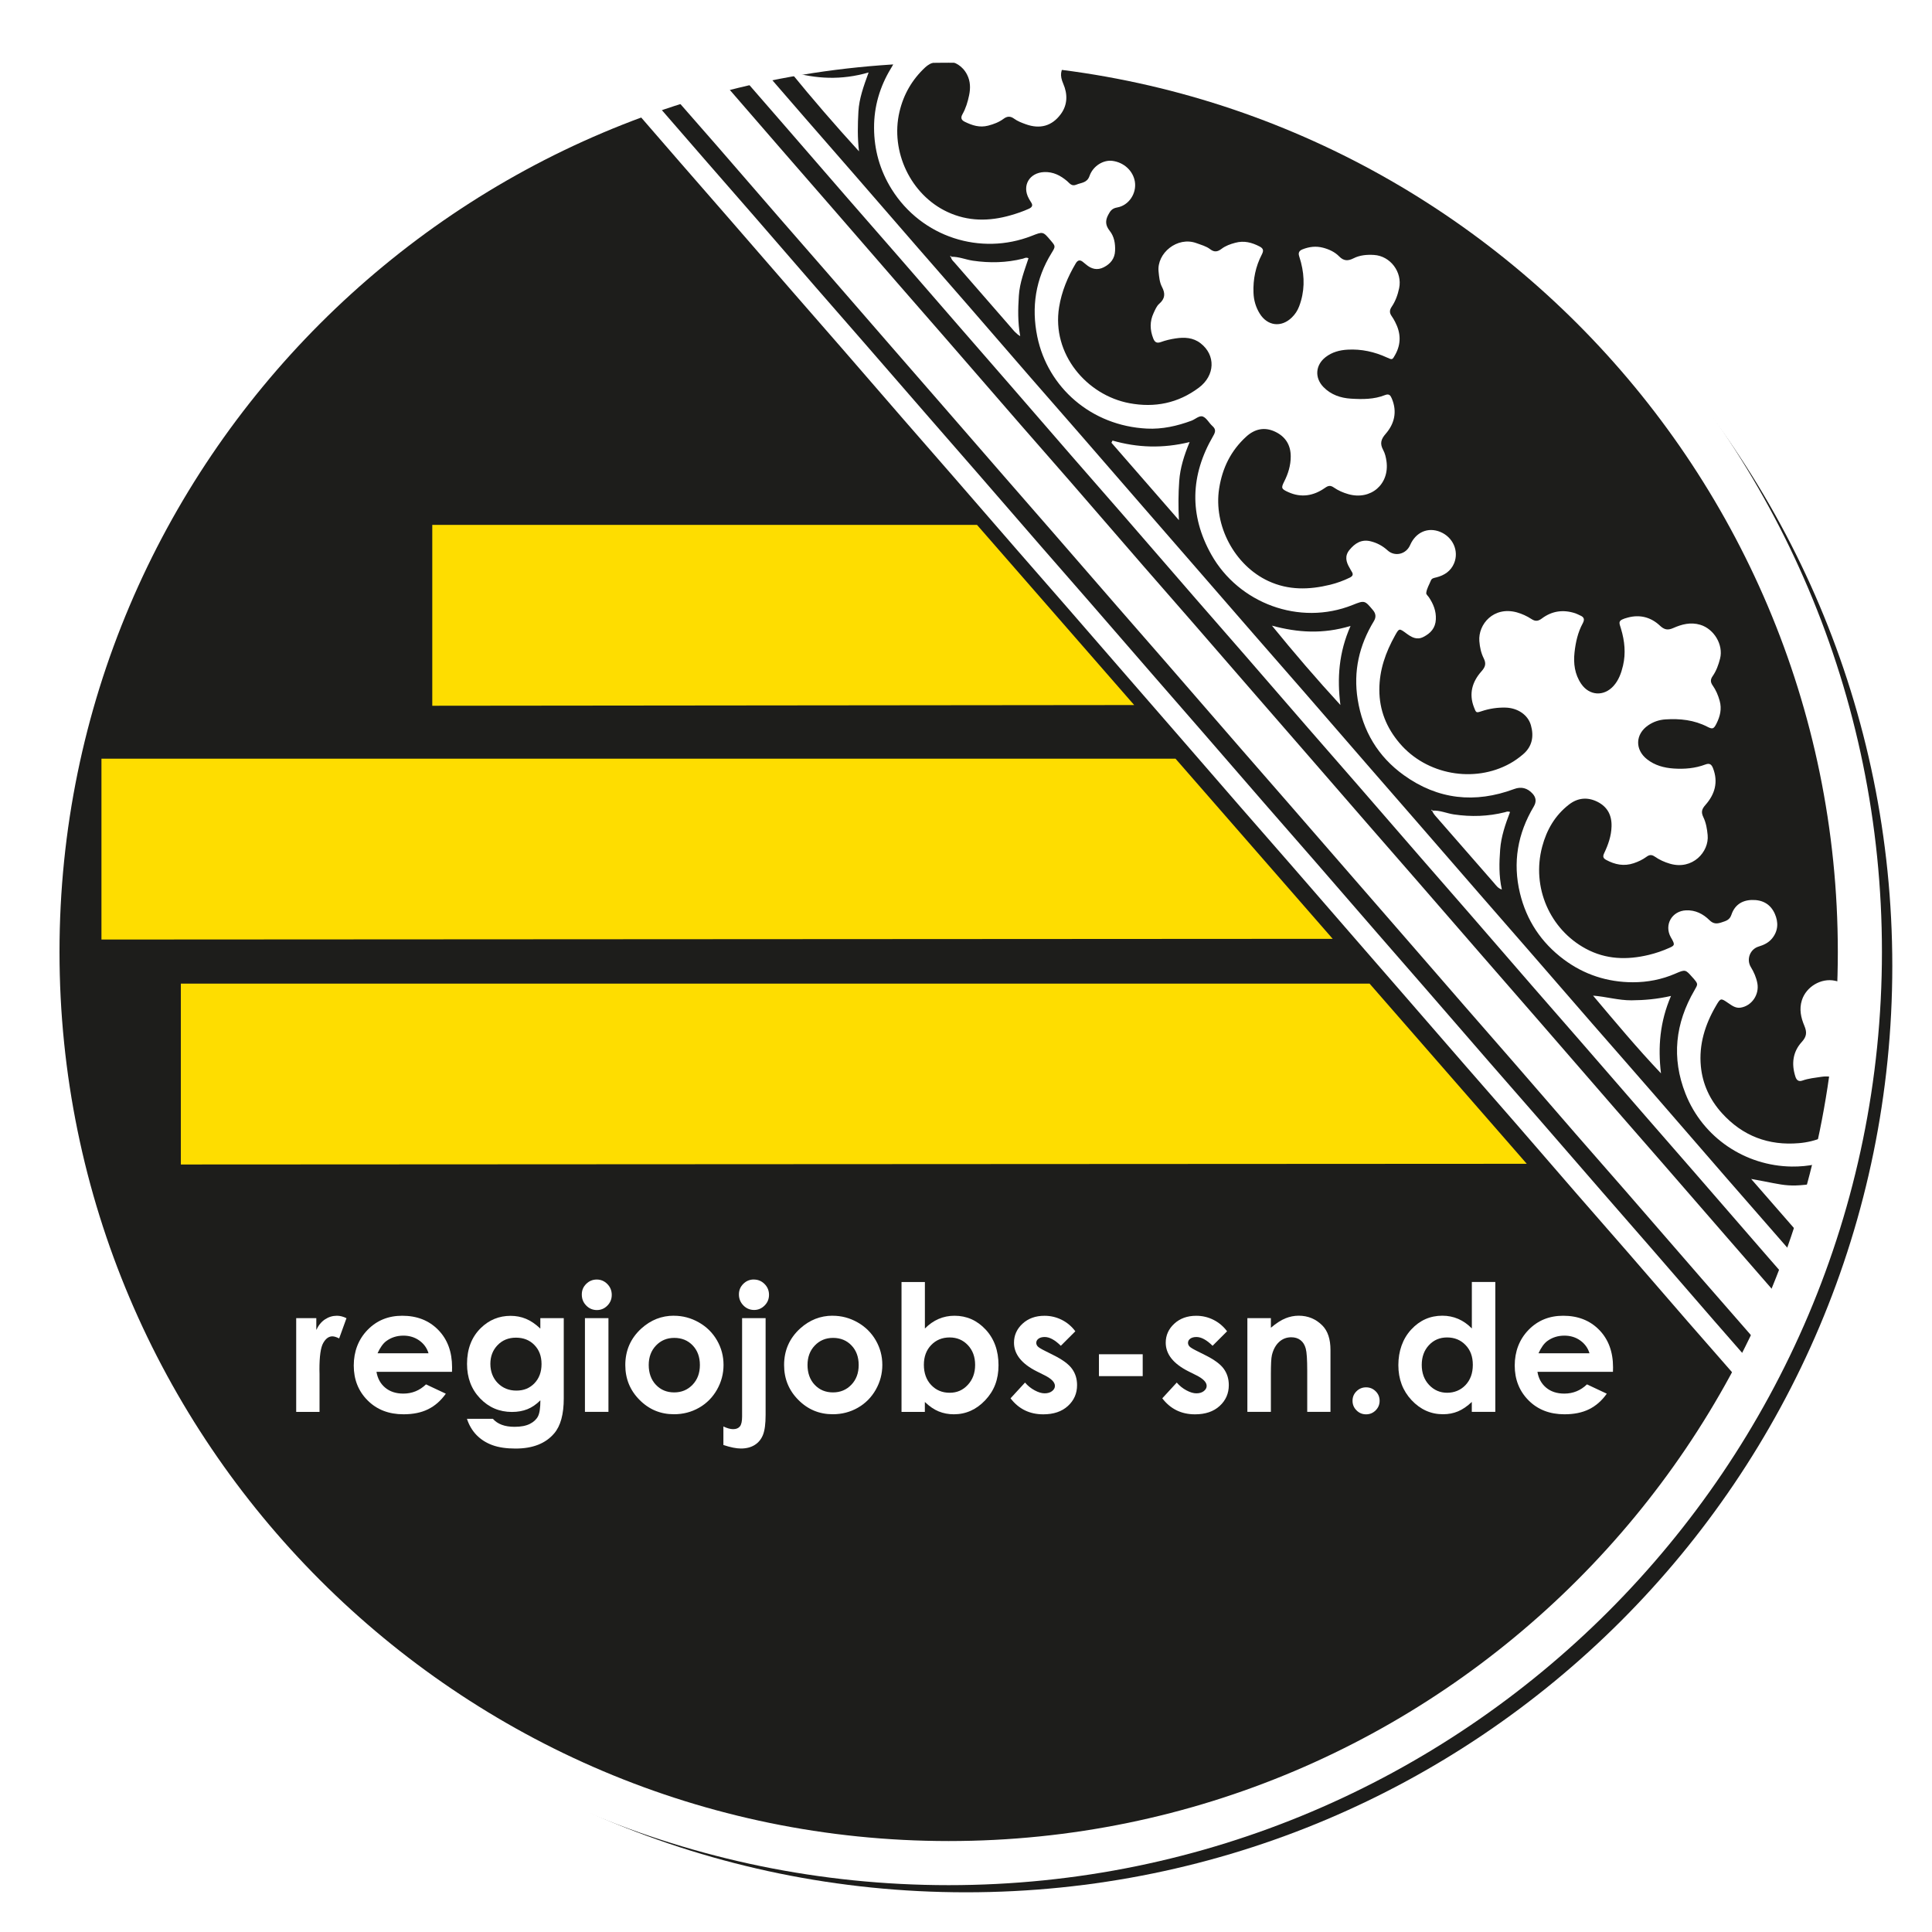
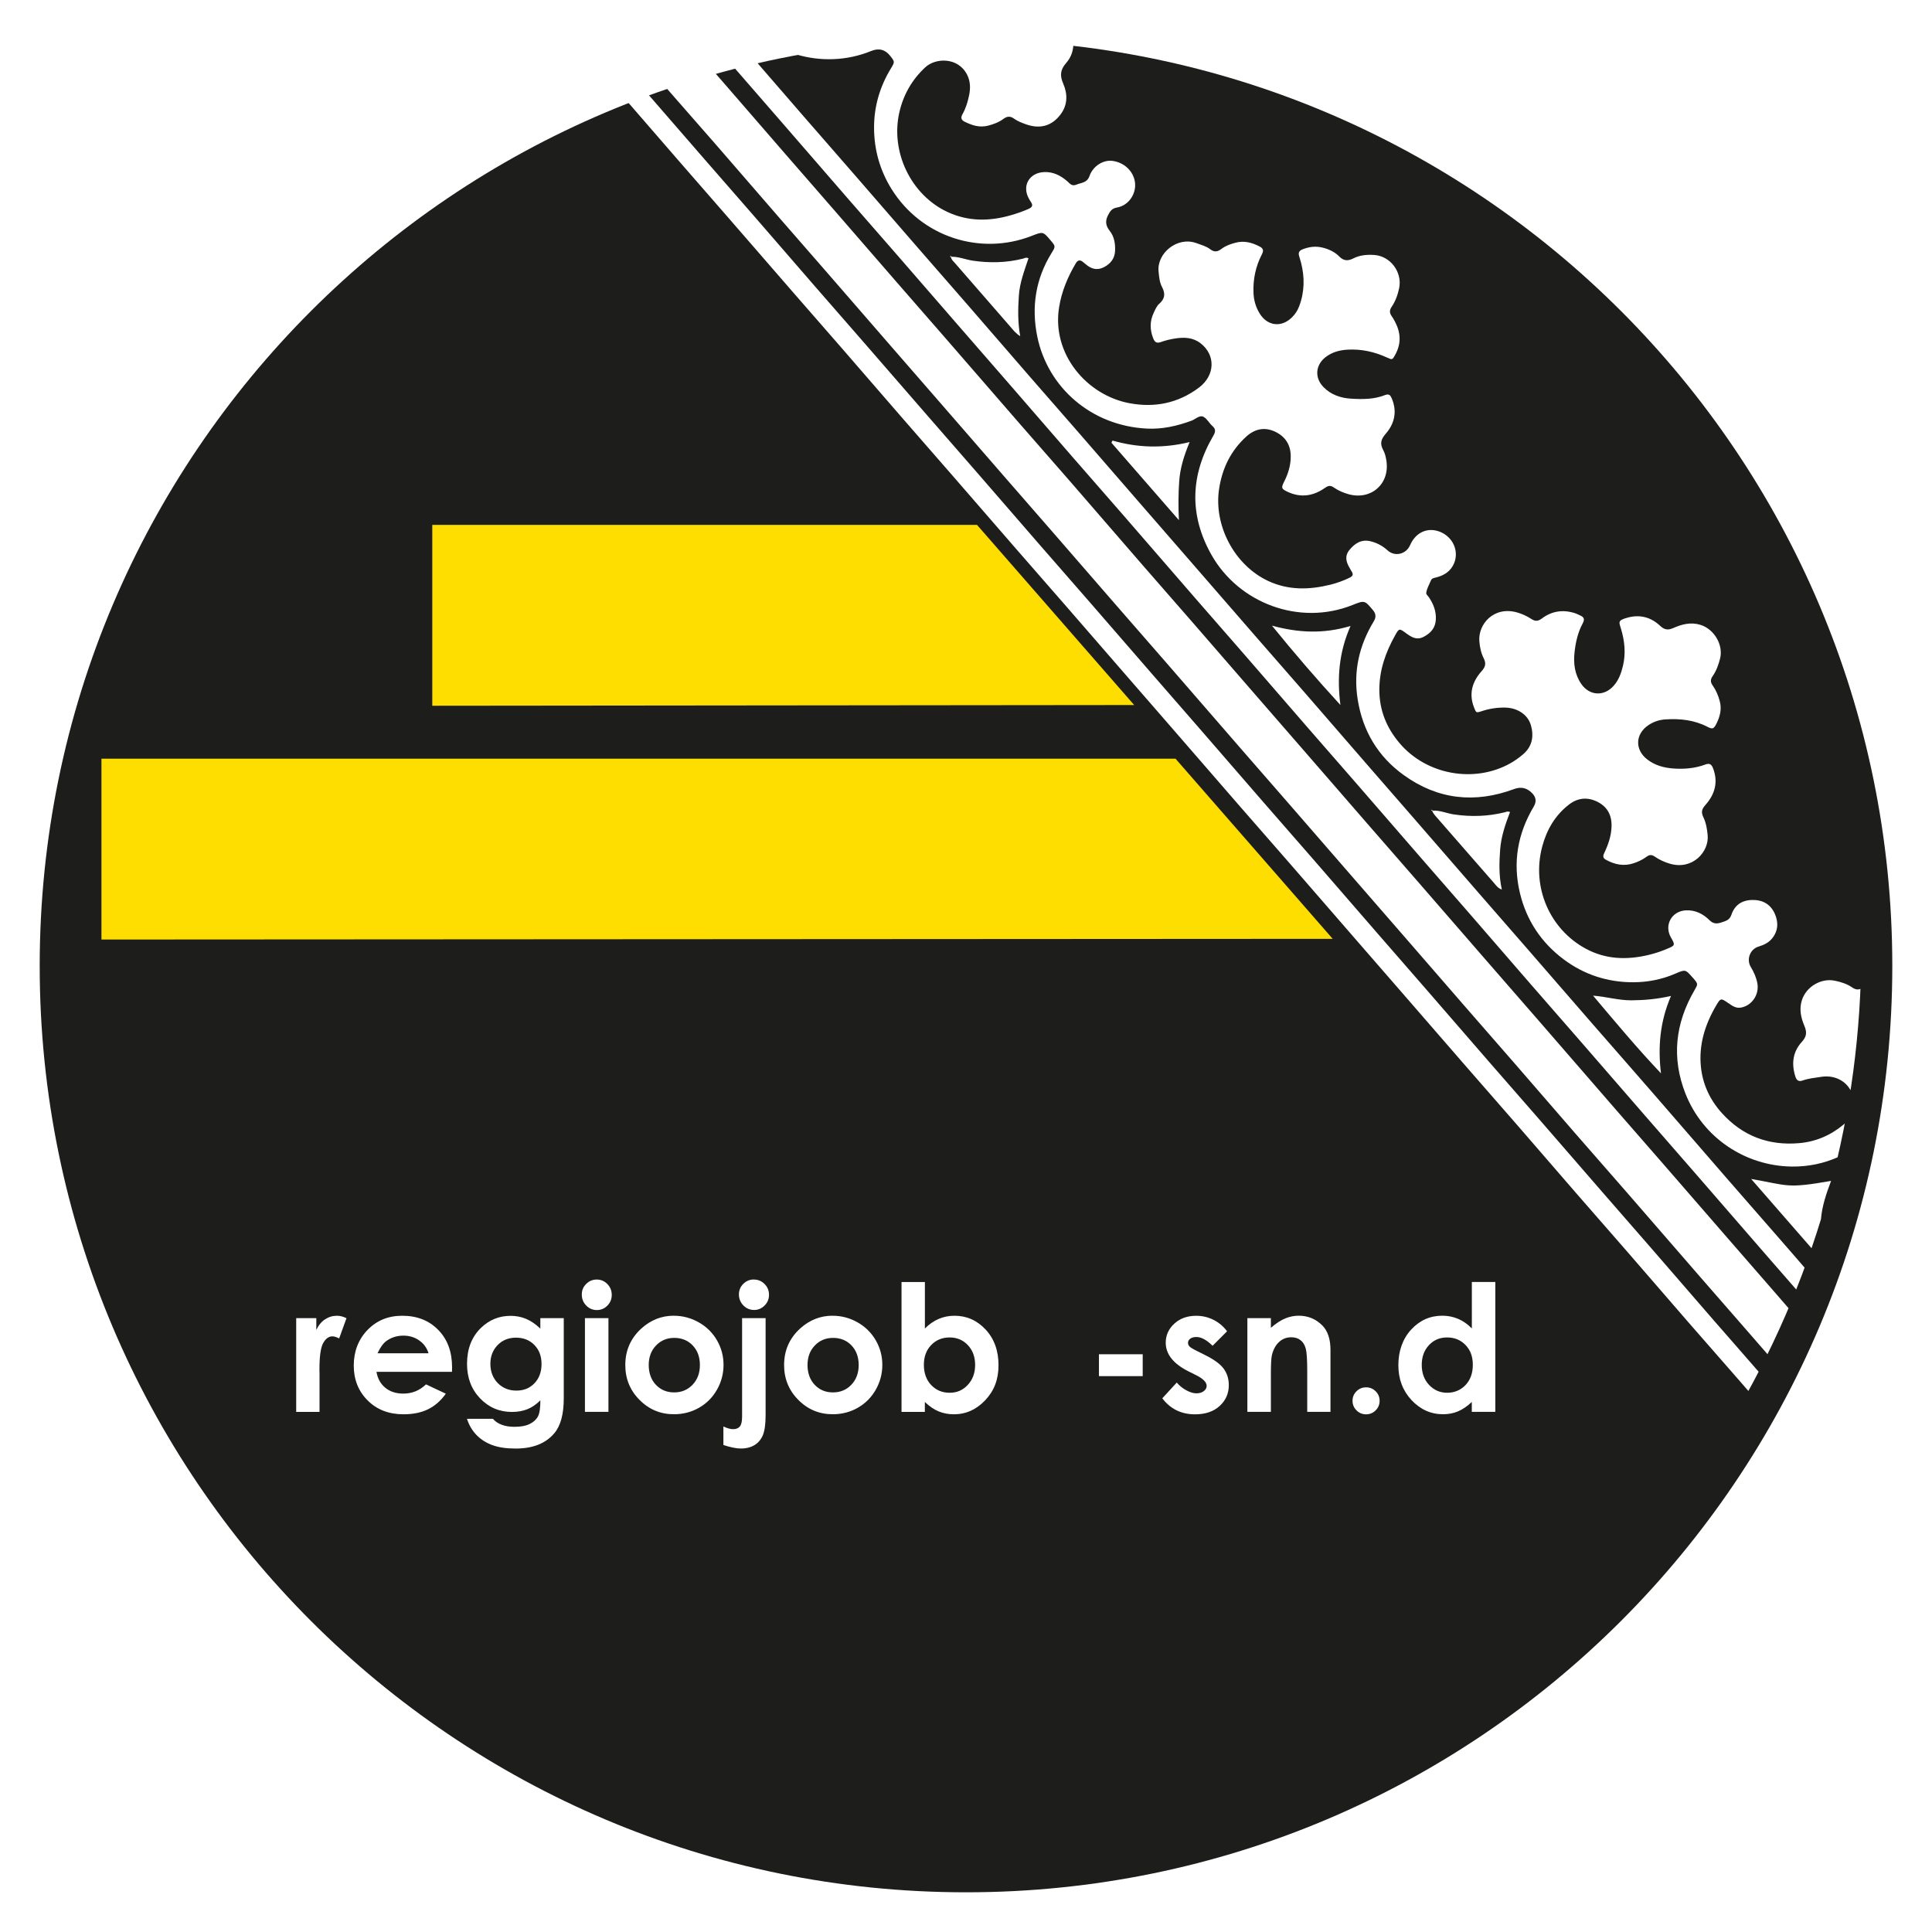
<svg xmlns="http://www.w3.org/2000/svg" id="Ebene_2" viewBox="0 0 438 438">
  <defs>
    <style>.cls-1,.cls-2{fill:#fff;}.cls-2,.cls-3{fill-rule:evenodd;}.cls-3{fill:#fedd00;}.cls-4{clip-path:url(#clippath);}.cls-5{fill:none;}.cls-6{fill:#1d1d1b;filter:url(#drop-shadow-1);}</style>
    <filter id="drop-shadow-1" filterUnits="userSpaceOnUse">
      <feOffset dx="3" dy="3" />
      <feGaussianBlur result="blur" stdDeviation="3" />
      <feFlood flood-color="#000" flood-opacity=".45" />
      <feComposite in2="blur" operator="in" />
      <feComposite in="SourceGraphic" />
    </filter>
    <clipPath id="clippath">
      <circle class="cls-5" cx="214.34" cy="215.5" r="207.62" />
    </clipPath>
  </defs>
  <g id="Ebene_2-2">
    <g>
      <path class="cls-6" d="M6,216C6,100.02,100.02,6,216,6s210,94.02,210,210-94.02,210-210,210S6,331.98,6,216Z" />
      <g>
        <path class="cls-1" d="M67.14,298.83h4.57v2.68c.49-1.05,1.15-1.86,1.97-2.4s1.72-.82,2.7-.82c.69,0,1.41,.18,2.17,.55l-1.66,4.59c-.62-.31-1.14-.47-1.54-.47-.82,0-1.51,.51-2.08,1.52s-.85,3.01-.85,5.98l.02,1.04v8.59h-5.29v-21.25Z" />
        <path class="cls-1" d="M102.48,311h-17.13c.25,1.51,.91,2.71,1.98,3.6s2.44,1.34,4.11,1.34c1.99,0,3.7-.7,5.14-2.09l4.49,2.11c-1.12,1.59-2.46,2.76-4.02,3.53s-3.42,1.14-5.57,1.14c-3.33,0-6.05-1.05-8.14-3.15-2.1-2.1-3.14-4.74-3.14-7.9s1.04-5.93,3.13-8.08,4.71-3.21,7.86-3.21c3.35,0,6.07,1.07,8.16,3.21,2.1,2.14,3.14,4.97,3.14,8.49l-.02,1.02Zm-5.33-4.2c-.35-1.18-1.05-2.15-2.08-2.89-1.04-.74-2.24-1.11-3.61-1.11-1.49,0-2.79,.42-3.91,1.25-.7,.52-1.36,1.44-1.96,2.75h11.56Z" />
        <path class="cls-1" d="M122.5,298.83h5.31v18.2c0,3.59-.72,6.24-2.17,7.93-1.94,2.29-4.86,3.44-8.77,3.44-2.08,0-3.83-.26-5.25-.78-1.42-.52-2.62-1.29-3.59-2.29s-1.7-2.24-2.17-3.68h5.88c.52,.6,1.19,1.05,2.01,1.36s1.79,.46,2.91,.46c1.43,0,2.58-.22,3.46-.66,.87-.44,1.49-1.02,1.85-1.72,.36-.7,.54-1.91,.54-3.63-.94,.94-1.92,1.61-2.95,2.02-1.03,.41-2.19,.62-3.5,.62-2.85,0-5.26-1.03-7.23-3.09-1.97-2.06-2.95-4.66-2.95-7.81,0-3.37,1.04-6.08,3.12-8.12,1.89-1.85,4.14-2.77,6.76-2.77,1.22,0,2.38,.22,3.47,.67,1.09,.45,2.18,1.19,3.27,2.22v-2.34Zm-5.53,4.43c-1.68,0-3.07,.56-4.16,1.69s-1.64,2.54-1.64,4.25,.56,3.22,1.68,4.36c1.12,1.13,2.53,1.7,4.22,1.7s3.02-.55,4.09-1.66,1.61-2.56,1.61-4.36-.54-3.21-1.62-4.32c-1.08-1.11-2.47-1.66-4.18-1.66Z" />
        <path class="cls-1" d="M135.28,290.08c.93,0,1.74,.34,2.41,1.02,.67,.68,1,1.5,1,2.46s-.33,1.76-.99,2.43c-.66,.67-1.45,1.01-2.38,1.01s-1.76-.34-2.42-1.03c-.67-.68-1-1.51-1-2.49s.33-1.74,.99-2.4,1.46-1,2.4-1Zm-2.67,8.75h5.33v21.25h-5.33v-21.25Z" />
        <path class="cls-1" d="M152.77,298.29c2,0,3.89,.5,5.65,1.5,1.76,1,3.14,2.36,4.13,4.08,.99,1.72,1.48,3.57,1.48,5.57s-.5,3.88-1.49,5.62-2.35,3.11-4.07,4.09-3.61,1.47-5.68,1.47c-3.05,0-5.65-1.08-7.8-3.25-2.16-2.17-3.23-4.8-3.23-7.9,0-3.32,1.22-6.09,3.65-8.3,2.14-1.93,4.59-2.89,7.36-2.89Zm.09,5.02c-1.66,0-3.04,.58-4.14,1.73-1.1,1.15-1.65,2.63-1.65,4.42s.54,3.35,1.63,4.49c1.09,1.15,2.47,1.72,4.14,1.72s3.06-.58,4.17-1.74,1.66-2.65,1.66-4.47-.54-3.3-1.63-4.44-2.48-1.71-4.18-1.71Z" />
        <path class="cls-1" d="M168.24,298.83h5.33v21.95c0,2.02-.2,3.53-.6,4.52-.4,1-1.03,1.76-1.88,2.29s-1.89,.8-3.11,.8c-1.07,0-2.4-.27-3.98-.8v-4.2c.83,.4,1.57,.61,2.21,.61,.68,0,1.18-.2,1.52-.61,.34-.4,.51-1.15,.51-2.23v-22.34Zm2.66-8.75c.95,0,1.76,.34,2.43,1.01,.67,.67,1.01,1.49,1.01,2.45s-.33,1.76-1,2.43-1.46,1.01-2.38,1.01-1.76-.34-2.43-1.03c-.67-.69-1.01-1.52-1.01-2.49s.33-1.73,.99-2.4c.66-.66,1.46-.99,2.39-.99Z" />
        <path class="cls-1" d="M188.77,298.29c2,0,3.89,.5,5.65,1.5,1.76,1,3.14,2.36,4.13,4.08,.99,1.72,1.48,3.57,1.48,5.57s-.5,3.88-1.49,5.62-2.35,3.11-4.07,4.09-3.61,1.47-5.68,1.47c-3.05,0-5.65-1.08-7.8-3.25-2.16-2.17-3.23-4.8-3.23-7.9,0-3.32,1.22-6.09,3.65-8.3,2.14-1.93,4.59-2.89,7.36-2.89Zm.09,5.02c-1.66,0-3.04,.58-4.14,1.73-1.1,1.15-1.65,2.63-1.65,4.42s.54,3.35,1.63,4.49c1.09,1.15,2.47,1.72,4.14,1.72s3.06-.58,4.17-1.74,1.66-2.65,1.66-4.47-.54-3.3-1.63-4.44-2.48-1.71-4.18-1.71Z" />
        <path class="cls-1" d="M209.68,290.63v10.55c.96-.96,2-1.69,3.12-2.17,1.12-.48,2.32-.72,3.59-.72,2.77,0,5.13,1.05,7.07,3.14s2.91,4.79,2.91,8.07-1,5.81-3.01,7.94-4.38,3.19-7.13,3.19c-1.22,0-2.36-.22-3.42-.65s-2.1-1.15-3.14-2.14v2.25h-5.29v-29.45h5.29Zm5.61,12.58c-1.68,0-3.07,.57-4.18,1.72-1.11,1.15-1.66,2.64-1.66,4.49s.55,3.42,1.66,4.58c1.11,1.17,2.5,1.75,4.18,1.75s3-.59,4.11-1.78,1.67-2.7,1.67-4.53-.55-3.32-1.64-4.48-2.47-1.75-4.14-1.75Z" />
-         <path class="cls-1" d="M243.8,301.8l-3.3,3.3c-1.34-1.33-2.56-1.99-3.65-1.99-.6,0-1.07,.13-1.41,.38s-.51,.57-.51,.95c0,.29,.11,.55,.32,.79s.75,.57,1.59,.99l1.95,.98c2.06,1.02,3.47,2.05,4.24,3.11s1.15,2.29,1.15,3.71c0,1.89-.69,3.46-2.08,4.73s-3.25,1.89-5.58,1.89c-3.1,0-5.57-1.21-7.42-3.63l3.28-3.57c.62,.73,1.36,1.32,2.2,1.77s1.58,.67,2.24,.67c.7,0,1.27-.17,1.7-.51s.64-.73,.64-1.17c0-.82-.77-1.62-2.32-2.4l-1.8-.9c-3.44-1.73-5.16-3.9-5.16-6.5,0-1.68,.65-3.12,1.94-4.31s2.95-1.79,4.97-1.79c1.38,0,2.68,.3,3.9,.91s2.25,1.47,3.1,2.61Z" />
        <path class="cls-1" d="M249.14,307.02h9.92v4.96h-9.92v-4.96Z" />
        <path class="cls-1" d="M278.2,301.8l-3.3,3.3c-1.34-1.33-2.56-1.99-3.65-1.99-.6,0-1.07,.13-1.41,.38s-.51,.57-.51,.95c0,.29,.11,.55,.32,.79s.75,.57,1.59,.99l1.95,.98c2.06,1.02,3.47,2.05,4.24,3.11s1.15,2.29,1.15,3.71c0,1.89-.69,3.46-2.08,4.73s-3.25,1.89-5.58,1.89c-3.1,0-5.57-1.21-7.42-3.63l3.28-3.57c.62,.73,1.36,1.32,2.2,1.77s1.58,.67,2.24,.67c.7,0,1.27-.17,1.7-.51s.64-.73,.64-1.17c0-.82-.77-1.62-2.32-2.4l-1.8-.9c-3.44-1.73-5.16-3.9-5.16-6.5,0-1.68,.65-3.12,1.94-4.31s2.95-1.79,4.97-1.79c1.38,0,2.68,.3,3.9,.91s2.25,1.47,3.1,2.61Z" />
        <path class="cls-1" d="M282.79,298.83h5.33v2.18c1.21-1.02,2.3-1.73,3.29-2.13s1.99-.6,3.01-.6c2.11,0,3.89,.74,5.36,2.21,1.24,1.25,1.85,3.1,1.85,5.55v14.04h-5.27v-9.31c0-2.54-.11-4.22-.34-5.05-.23-.83-.62-1.47-1.19-1.9-.56-.44-1.26-.65-2.09-.65-1.08,0-2,.36-2.78,1.08-.77,.72-1.31,1.72-1.61,2.99-.16,.66-.23,2.1-.23,4.31v8.53h-5.33v-21.25Z" />
        <path class="cls-1" d="M309.7,314.52c.85,0,1.57,.3,2.17,.89s.9,1.31,.9,2.16-.3,1.57-.9,2.17-1.32,.9-2.17,.9-1.57-.3-2.17-.9-.9-1.32-.9-2.17,.3-1.57,.9-2.16,1.32-.89,2.17-.89Z" />
        <path class="cls-1" d="M333.67,290.63h5.33v29.45h-5.33v-2.25c-1.04,.99-2.08,1.7-3.13,2.14s-2.18,.65-3.4,.65c-2.74,0-5.12-1.06-7.12-3.19s-3-4.78-3-7.94,.97-5.97,2.91-8.07c1.94-2.1,4.29-3.14,7.06-3.14,1.27,0,2.47,.24,3.59,.72,1.12,.48,2.15,1.2,3.1,2.17v-10.55Zm-5.61,12.58c-1.65,0-3.02,.58-4.11,1.75-1.09,1.17-1.63,2.66-1.63,4.48s.55,3.35,1.66,4.53,2.48,1.78,4.1,1.78,3.06-.58,4.17-1.75c1.1-1.17,1.65-2.69,1.65-4.58s-.55-3.35-1.65-4.49c-1.1-1.15-2.5-1.72-4.19-1.72Z" />
-         <path class="cls-1" d="M365.68,311h-17.13c.25,1.51,.91,2.71,1.98,3.6s2.44,1.34,4.11,1.34c1.99,0,3.7-.7,5.14-2.09l4.49,2.11c-1.12,1.59-2.46,2.76-4.02,3.53s-3.42,1.14-5.57,1.14c-3.33,0-6.05-1.05-8.14-3.15s-3.14-4.74-3.14-7.9,1.04-5.93,3.13-8.08,4.71-3.21,7.86-3.21c3.35,0,6.07,1.07,8.16,3.21s3.14,4.97,3.14,8.49l-.02,1.02Zm-5.33-4.2c-.35-1.18-1.05-2.15-2.08-2.89s-2.24-1.11-3.61-1.11c-1.49,0-2.79,.42-3.91,1.25-.7,.52-1.36,1.44-1.96,2.75h11.56Z" />
      </g>
-       <polygon class="cls-3" points="346.13 263.84 310.5 223 41 223 41 264 346.13 263.84" />
      <polygon class="cls-3" points="302.13 212.84 266.5 172 23 172 23 213 302.13 212.84" />
      <polygon class="cls-3" points="257.13 159.84 221.5 119 98 119 98 160 257.13 159.84" />
      <g class="cls-4">
        <g>
          <path class="cls-2" d="M433.79,309.35c.03-.15-.02-.22-.15-.19,0,0-.01,.09,0,.11,.04,.04,.1,.05,.15,.08,.02,.06,.03,.13,.06,.18,4.64,5.4,9.29,10.79,13.93,16.18,.25,.29,.52,.61,.96,.43,.58-.24,.55-.7,.49-1.26-.48-4.75-.02-9.38,1.75-13.85,.17-.44,.58-.87,.28-1.4-.07-.05-.12-.12-.17-.12-.19,.02-.37,.06-.56,.1-5.03,1.29-10.05,1.21-15.06-.13-.55-.15-1.12-.27-1.69-.12Z" />
          <path class="cls-2" d="M324.74,183.77c-.02-.16-.11-.24-.21-.16-.08,.07,0,.17,.16,.21,.2,.55,.58,.98,.96,1.41,4.36,5,8.71,10,13.08,14.98,.44,.5,.81,1.13,1.75,1.46-.7-3.13-.6-6.13-.38-9.1,.22-2.94,1.19-5.75,2.24-8.48-.59-.23-.87-.02-1.16,.05-3.82,.96-7.66,1.07-11.56,.5-1.63-.24-3.18-.97-4.87-.87Z" />
          <path class="cls-2" d="M215.68,58.21c-.04-.15-.14-.23-.24-.14-.08,.08,0,.18,.16,.22,.06,.56,.48,.88,.81,1.26,4.22,4.85,8.44,9.71,12.67,14.55,.61,.7,1.17,1.48,2.21,2.11-.58-3.19-.5-6.17-.31-9.13,.18-2.97,1.27-5.75,2.19-8.53-.57-.28-.91,0-1.26,.09-3.76,.94-7.53,1.02-11.36,.46-1.64-.24-3.18-.93-4.87-.89Z" />
          <path class="cls-2" d="M453.17,320.63c.57,.11,.7-.32,.93-.6,1.71-2.14,3.45-4.26,5.12-6.43,5.54-7.25,10.52-14.88,14.96-22.86,.5-.9,.35-1.35-.36-1.89-2.9-2.23-6.74-1.5-8.2,1.83-.64,1.47-1.57,1.91-2.91,2.27-.87,.24-1.41,.12-2.02-.51-1.18-1.21-2.63-1.95-4.3-2.32-2.02-.45-3.46,.43-4.65,1.9-1.08,1.33-.87,2.72-.07,4.1,.16,.28,.27,.58,.45,.84,.57,.8,.28,1.21-.56,1.55-2.55,1.03-5.14,1.81-7.89,2.17-6.81,.89-12.51-1.27-16.91-6.4-4.84-5.64-6.05-12.24-4.04-19.35,1.01-3.56,2.95-6.63,5.95-8.91,1.95-1.48,4.75-1.55,6.82-.25,2.15,1.36,3.13,3.72,2.68,6.25-.31,1.77-.78,3.49-1.66,5.06-.48,.85-.19,1.28,.56,1.64,1.75,.86,3.51,1.43,5.51,.86,1.19-.33,2.29-.78,3.27-1.5,.75-.56,1.43-.64,2.26-.11,1.18,.76,2.52,1.19,3.86,1.64,3.38,1.14,7.45-1.77,7.93-5.01,.26-1.79,.02-3.46-.68-5.02-.65-1.45-.62-2.45,.52-3.74,1.92-2.17,2.56-4.8,1.59-7.67-.37-1.1-.63-1.56-2.1-1.06-2.05,.69-4.2,1.09-6.39,.89-2.63-.24-5.19-.69-7.13-2.75-2.18-2.31-1.9-5.28,.72-7.03,2.28-1.52,4.85-1.85,7.51-1.49,2.15,.29,4.27,.78,6.18,1.86,.8,.45,1.33,.22,1.73-.5,1.01-1.8,1.32-3.7,.82-5.71-.28-1.12-.74-2.18-1.46-3.09-.63-.8-.74-1.49-.08-2.39,.74-1.03,1.24-2.23,1.57-3.47,1.17-4.35-1.91-8.33-6.4-8.31-1.51,0-2.89,.46-4.24,1.03-1.05,.44-1.77,.35-2.69-.45-2.39-2.1-5.14-2.99-8.3-1.78-1.23,.47-1.27,.49-.84,1.81,.75,2.34,1,4.74,.82,7.17-.16,2.2-.74,4.27-2.14,6.03-2.22,2.77-6.02,2.5-7.85-.54-.53-.88-.95-1.84-1.04-2.85-.31-3.34-.18-6.62,1.31-9.73,.94-1.96,.8-2.24-1.26-3.06-.23-.09-.48-.18-.72-.25-2.52-.76-4.8-.05-6.88,1.33-.96,.63-1.65,.66-2.58,.02-1.16-.8-2.5-1.22-3.89-1.51-3.15-.67-6.54,1.37-7.5,4.43-.64,2.03-.21,3.95,.56,5.77,.62,1.47,.55,2.45-.59,3.69-2.04,2.24-2.37,4.98-1.43,7.87,.26,.81,.76,1.17,1.59,.87,1.39-.49,2.85-.63,4.3-.85,2.94-.44,5.63,.88,6.8,3.43,1.18,2.57,.49,5.49-1.78,7.4-2.92,2.44-6.31,3.89-10.08,4.21-6.9,.6-12.8-1.61-17.49-6.8-2.73-3.02-4.39-6.56-4.78-10.62-.47-4.94,.95-9.46,3.41-13.68,1.08-1.85,1.1-1.82,2.81-.65,.84,.57,1.68,1.21,2.79,1.03,2.54-.4,4.27-2.96,3.8-5.52-.25-1.34-.79-2.55-1.49-3.7-1.04-1.73-.18-4.04,1.78-4.63,1.19-.36,2.26-.87,3.05-1.84,1.4-1.72,1.46-3.67,.62-5.58-.97-2.19-2.78-3.21-5.22-3.14-2.33,.07-3.91,1.23-4.62,3.34-.41,1.23-1.26,1.41-2.23,1.74-1.04,.35-1.85,.39-2.75-.5-1.43-1.42-3.19-2.32-5.31-2.23-3.22,.14-5.02,3.31-3.45,6.11,.09,.17,.2,.33,.29,.5,.61,1.16,.58,1.36-.59,1.88-1.51,.68-3.08,1.22-4.7,1.61-4.92,1.18-9.72,1.06-14.29-1.41-8.09-4.37-12.34-13.87-9.87-23.14,1.01-3.79,2.89-7.06,6.04-9.51,2.01-1.57,4.22-1.77,6.46-.66,2.27,1.13,3.3,3.04,3.22,5.61-.06,2.16-.76,4.13-1.66,6.03-.34,.72-.31,1.14,.43,1.54,1.99,1.08,4.04,1.5,6.25,.76,1.04-.35,2.02-.81,2.89-1.45,.66-.49,1.18-.54,1.88-.06,1.05,.73,2.21,1.26,3.45,1.62,5.12,1.5,8.91-2.7,8.55-6.48-.13-1.42-.37-2.81-.97-4.06-.57-1.18-.36-1.85,.49-2.81,2.12-2.4,2.92-5.17,1.69-8.32-.34-.85-.76-1.19-1.74-.82-2.3,.87-4.71,1.07-7.15,.91-2.2-.15-4.28-.7-6.05-2.09-2.81-2.2-2.68-5.7,.25-7.71,1.19-.81,2.49-1.25,3.93-1.34,3.3-.21,6.48,.13,9.48,1.67,1.2,.62,1.46,.49,2.08-.74,.81-1.63,1.23-3.3,.71-5.16-.35-1.25-.84-2.41-1.58-3.46-.52-.74-.54-1.34-.03-2.08,.85-1.22,1.35-2.6,1.71-4.03,.78-3.15-1.4-6.72-4.5-7.65-2.19-.65-4.2-.11-6.12,.74-1.26,.56-2.04,.38-3.02-.54-2.04-1.92-4.53-2.57-7.26-1.84-2.43,.64-2.01,1.07-1.55,2.6,.81,2.71,1.1,5.49,.44,8.3-.4,1.7-.98,3.31-2.16,4.62-2.2,2.43-5.48,2.21-7.32-.49-1.47-2.16-1.79-4.62-1.51-7.14,.25-2.28,.75-4.54,1.86-6.58,.49-.91,.29-1.42-.6-1.79-.35-.15-.69-.35-1.05-.47-2.73-.91-5.3-.57-7.61,1.16-.84,.63-1.49,.71-2.38,.12-1.01-.66-2.12-1.17-3.29-1.5-5.28-1.45-8.81,2.7-8.51,6.53,.11,1.37,.39,2.68,.98,3.86,.62,1.23,.39,1.98-.51,2.99-2.07,2.33-2.89,5.05-1.69,8.13,.49,1.27,.48,1.31,1.75,.89,1.77-.59,3.58-.86,5.45-.81,2.65,.08,5.03,1.59,5.71,4,.7,2.46,.34,4.79-1.79,6.6-.92,.78-1.9,1.49-2.97,2.08-8.09,4.48-18.92,2.6-25.04-4.65-2.92-3.45-4.56-7.41-4.56-12.07,0-4.51,1.43-8.5,3.57-12.33,.93-1.66,.94-1.63,2.55-.45,1.15,.85,2.35,1.58,3.87,.8,1.65-.84,2.73-2.03,2.82-3.99,.09-1.88-.56-3.49-1.58-5.01-.21-.31-.63-.65-.6-.94,.1-1.02,.68-1.9,1.05-2.84,.22-.56,.74-.59,1.24-.72,1.81-.46,3.29-1.42,4.03-3.21,1.14-2.77-.26-5.9-3.11-7.09-2.81-1.17-5.59,.04-6.87,2.99-.9,2.07-3.45,2.69-5.1,1.19-1.12-1.02-2.38-1.7-3.83-2.06-2.08-.52-3.57,.43-4.82,1.96-1.12,1.37-.77,2.72,.04,4.07,.16,.27,.29,.57,.47,.83,.43,.64,.23,1.04-.41,1.36-1.44,.71-2.94,1.25-4.48,1.63-4.75,1.16-9.43,1.28-14-.84-7.66-3.55-12.47-12.6-11.16-20.97,.73-4.68,2.66-8.59,6.14-11.77,1.94-1.77,4.16-2.24,6.53-1.13,2.32,1.09,3.56,2.97,3.56,5.63,0,2.04-.59,3.92-1.48,5.68-.74,1.46-.66,1.68,.93,2.4,2.94,1.33,5.74,.85,8.31-.96,.74-.52,1.23-.63,2.01-.09,.99,.69,2.12,1.18,3.29,1.51,5.08,1.44,9.37-2.24,8.65-7.45-.12-.87-.33-1.79-.75-2.56-.77-1.43-.54-2.4,.56-3.66,2-2.29,2.65-5.03,1.4-8-.3-.72-.61-1.16-1.55-.79-2.49,.99-5.12,.97-7.73,.81-2.35-.15-4.5-.88-6.2-2.61-2.07-2.11-1.86-5.01,.48-6.82,1.47-1.13,3.17-1.58,4.99-1.68,3.12-.17,6.07,.48,8.9,1.78,1.23,.57,1.22,.55,1.87-.61,1.4-2.5,1.28-4.99-.02-7.47-.24-.45-.48-.9-.78-1.31-.52-.72-.5-1.37,0-2.1,.87-1.28,1.38-2.71,1.7-4.23,.76-3.64-2-7.31-5.7-7.53-1.61-.1-3.2,.03-4.66,.77-1.21,.61-2.19,.64-3.24-.44-.97-1-2.28-1.61-3.66-1.97-1.61-.42-3.15-.23-4.67,.38-.72,.29-.98,.76-.75,1.5,.15,.49,.3,.97,.43,1.47,.86,3.35,.82,6.66-.42,9.94-.37,.98-.92,1.81-1.66,2.53-2.39,2.33-5.53,1.94-7.28-.89-.89-1.44-1.35-3.02-1.41-4.71-.12-3.05,.48-5.97,1.88-8.67,.46-.89,.38-1.37-.5-1.83-1.75-.91-3.52-1.38-5.51-.84-1.13,.3-2.2,.68-3.12,1.38-.86,.65-1.6,.82-2.56,.09-.9-.7-2.05-.99-3.13-1.39-4.33-1.59-9,2.29-8.58,6.43,.12,1.22,.22,2.44,.78,3.51,.78,1.49,.7,2.65-.63,3.81-.59,.51-.93,1.36-1.28,2.11-.89,1.89-.84,3.81-.08,5.74,.34,.86,.79,1.17,1.75,.82,1.07-.39,2.2-.65,3.33-.82,2-.3,3.96-.21,5.65,1.1,3.47,2.69,3.31,7.31-.4,10.08-4.71,3.52-10,4.58-15.72,3.51-9.68-1.81-17.67-11.15-15.95-21.77,.58-3.58,1.94-6.84,3.78-9.94,.48-.81,1.03-.84,1.7-.25,.19,.17,.4,.32,.59,.48,1.22,1.06,2.58,1.42,4.06,.66,1.5-.77,2.49-1.94,2.56-3.74,.07-1.65-.2-3.24-1.22-4.52-.95-1.2-1.05-2.27-.34-3.61,.47-.89,.86-1.48,2.02-1.68,2.68-.46,4.45-3.21,4.03-5.85-.4-2.46-2.49-4.39-5.11-4.72-2.05-.26-4.39,1.16-5.18,3.44-.55,1.57-1.84,1.48-2.97,1.95-1.08,.45-1.5-.28-2.1-.8-1.5-1.27-3.14-2.13-5.2-2.05-3.37,.14-5.1,3.1-3.47,6.02,.16,.28,.31,.56,.49,.82,.49,.72,.24,1.14-.5,1.48-1.34,.61-2.73,1.08-4.13,1.48-4.87,1.4-9.67,1.42-14.35-.77-8.28-3.87-12.97-13.68-10.85-22.69,.93-3.96,2.86-7.31,5.85-10.09,2.38-2.21,7.46-2.31,9.48,1.67,.76,1.49,.79,3.08,.46,4.66-.31,1.5-.75,2.97-1.51,4.31-.44,.78-.29,1.31,.51,1.7,1.69,.83,3.38,1.39,5.33,.88,1.26-.33,2.45-.78,3.47-1.54,.88-.66,1.62-.61,2.42-.02,.79,.57,1.69,.91,2.58,1.23,3.26,1.19,5.98,.43,7.97-2.26,1.61-2.17,1.56-4.63,.57-6.91-.81-1.87-.68-3.16,.67-4.71,1.86-2.14,1.96-4.76,1.13-7.4-.38-1.2-.6-1.32-1.83-.89-1.22,.42-2.47,.63-3.73,.8-3.05,.4-5.98-.01-8.67-1.57-1.72-.99-2.71-2.47-2.69-4.52,.03-1.98,1.23-3.12,2.82-3.99,1.91-1.04,3.98-1.39,6.1-1.16,2.28,.25,4.55,.68,6.6,1.78,1.16,.62,1.38,.84,2.31-.88,.36-.67,.56-1.41,.63-2.19,.21-2.32-.22-4.46-1.68-6.3-.53-.66-.57-1.12-.1-1.84,.81-1.22,1.27-2.62,1.77-4,1.25-3.48-2.09-8.41-6.5-8.1-1.42,.1-2.81,.36-4.06,.97-1.21,.58-1.99,.46-3-.48-2.01-1.89-4.46-2.6-7.23-1.99-1.82,.4-2.02,.77-1.56,2.61,.86,3.45,1.06,6.89-.17,10.33-.45,1.25-1.16,2.26-2.13,3.12-1.88,1.69-4.17,1.64-6.01-.09-1.59-1.49-2.15-3.42-2.28-5.51-.2-3.19,.46-6.22,1.92-9.05,.41-.79,.32-1.24-.48-1.68-2.25-1.26-4.55-1.57-6.94-.45-.69,.32-1.39,.66-2,1.11-.79,.58-1.49,.55-2.27,0-1.33-.92-2.84-1.42-4.41-1.75-.64-.13-1.25-.11-1.89-.01-2.82,.45-5.81,3.23-5.46,6.79,.13,1.35,.33,2.67,.9,3.88,.53,1.13,.45,2-.47,2.91-.61,.62-1.07,1.44-1.45,2.23-.95,1.99-1.07,4.01-.2,6.1,.35,.85,.83,1.1,1.61,.79,1.38-.54,2.85-.64,4.29-.88,2.65-.44,5.47,.91,6.6,3.17,1.27,2.53,.86,5.19-1.21,7.19-2.91,2.81-6.5,4.36-10.44,4.69-7.97,.67-14.49-2.17-19.15-8.82-2.38-3.4-3.59-7.22-3.29-11.35,.29-3.85,1.44-7.49,3.49-10.81,1.19-1.92,1.16-1.94,2.92-.7,1.13,.8,2.28,1.42,3.7,.66,1.54-.82,2.67-1.9,2.83-3.78,.18-2.11-.67-3.83-1.81-5.5-.79-1.16-1.76-1.67-3.2-1.67-12.31,.04-24.62,.02-36.93,.03-.54,0-1.16-.23-1.63,.34,.1,.16,.15,.36,.29,.46,4.69,3.3,9.94,4.88,15.63,4.73,3.05-.08,6.06-.72,8.93-1.88,.76-.31,1.53-1.09,2.26-.83,.69,.25,1.18,1.11,1.73,1.72,1.29,1.44,1.27,1.46,.31,3.12-2.84,4.92-4.25,10.14-3.68,15.89,.46,4.69,2,8.92,4.69,12.75,6.89,9.84,19.87,13.7,30.89,9.19q2.62-1.07,4.34,1.16c1.01,1.3,1.02,1.31,.11,2.81-2.51,4.13-3.83,8.65-3.81,13.44,.01,4.98,1.32,9.66,4,13.95,6.8,10.86,20.15,15.1,31.74,10.56,2.56-1,2.55-1.03,4.31,1.05,1.1,1.3,1.13,1.32,.19,2.84-3.64,5.88-4.6,12.27-3.24,18.93,2.37,11.55,12.25,20.25,24.87,20.87,3.46,.17,6.83-.58,10.09-1.79,.88-.33,1.79-1.27,2.61-.93,.85,.35,1.37,1.46,2.12,2.12,.86,.76,.72,1.37,.18,2.29-5.16,8.87-5.46,17.9-.41,26.88,6.18,10.99,19.94,16.25,32.02,11.42,2.74-1.1,2.75-1.07,4.65,1.2q.97,1.16,.18,2.46c-3.33,5.48-4.69,11.36-3.67,17.75,1.14,7.15,4.59,12.94,10.45,17.16,7.72,5.56,16.14,6.46,25.03,3.15q2.4-.89,4.18,1.06,1.2,1.32,.26,2.91c-3.66,6.13-4.81,12.68-3.13,19.65,1.49,6.18,4.83,11.19,9.91,15,4.64,3.47,9.93,5.18,15.69,5.19,3.31,0,6.57-.62,9.66-1.97,2.25-.98,2.27-.93,3.85,.86,.09,.09,.18,.19,.26,.28,1.02,1.23,1.01,1.23,.2,2.63-4.37,7.5-5.25,15.33-2.04,23.47,3.94,9.98,13.54,16.37,24.08,16.51,3.74,.05,7.33-.69,10.75-2.25,1.44-.66,1.58-.6,2.6,.57,.25,.29,.46,.61,.7,.91q1.09,1.38,.17,2.95c-3.06,5.22-4.39,10.77-3.56,16.84,1,7.36,4.47,13.31,10.35,17.64,7.69,5.67,16.2,6.68,25.17,3.29,2.44-.92,2.43-.95,4.17,1.02,1.2,1.36,1.19,1.35,.29,2.92-2.17,3.79-3.68,7.77-3.7,12.22Z" />
          <path class="cls-2" d="M124.56-26.55c-.12,.08-.25,.15-.38,.23,0,4.46,.05,8.93-.03,13.39-.03,1.46,.46,2.51,1.42,3.58,3.82,4.27,7.57,8.61,11.33,12.94,4.64,5.34,9.25,10.7,13.89,16.04,3.89,4.47,7.81,8.91,11.71,13.38,4.77,5.48,9.51,10.98,14.27,16.47,3.68,4.23,7.37,8.45,11.05,12.68,4.81,5.53,9.6,11.07,14.41,16.6,3.63,4.19,7.28,8.36,10.92,12.55,4.85,5.58,9.69,11.16,14.54,16.74,3.68,4.23,7.37,8.45,11.05,12.68,4.81,5.53,9.6,11.07,14.41,16.6,3.72,4.28,7.46,8.54,11.18,12.82,5.64,6.49,11.27,13,16.91,19.49,3.68,4.23,7.37,8.45,11.05,12.68,4.85,5.58,9.69,11.16,14.54,16.74,3.59,4.14,7.19,8.27,10.79,12.41,4.81,5.53,9.6,11.07,14.41,16.6,3.72,4.28,7.46,8.54,11.18,12.82,4.68,5.39,9.34,10.79,14.02,16.18,3.85,4.42,7.73,8.82,11.57,13.24,5.64,6.49,11.27,13,16.91,19.49,3.68,4.23,7.38,8.45,11.06,12.68,4.85,5.58,9.69,11.17,14.54,16.74,2.84,3.27,5.7,6.53,8.54,9.8,3.63,4.19,7.24,8.39,10.88,12.58,.81,.94,1.15,.99,2.07,.18,1.92-1.68,3.8-3.4,5.66-5.14,.97-.91,.96-1.05,.11-2.03-3.55-4.09-7.11-8.17-10.67-12.25-3.69-4.23-7.38-8.45-11.06-12.68-4.85-5.58-9.69-11.17-14.53-16.75-3.59-4.14-7.2-8.27-10.79-12.4-4.8-5.53-9.6-11.07-14.41-16.6-3.72-4.28-7.46-8.54-11.18-12.82-5.6-6.45-11.18-12.91-16.78-19.35-4.47-5.15-8.96-10.28-13.43-15.43-4.89-5.63-9.77-11.26-14.66-16.89-3.68-4.23-7.37-8.45-11.05-12.68-4.81-5.53-9.6-11.07-14.41-16.6-3.63-4.19-7.28-8.36-10.91-12.55-4.72-5.44-9.43-10.88-14.16-16.32-3.81-4.38-7.63-8.73-11.44-13.11-5.43-6.26-10.84-12.53-16.27-18.79-3.84-4.43-7.73-8.82-11.57-13.24-5.69-6.54-11.36-13.09-17.04-19.64-3.64-4.19-7.29-8.36-10.93-12.54-4.85-5.58-9.69-11.17-14.53-16.75-3.59-4.14-7.2-8.26-10.79-12.4-4.68-5.39-9.34-10.79-14.02-16.18-3.85-4.42-7.72-8.82-11.57-13.25-4.77-5.48-9.52-10.98-14.27-16.47-3.84-4.43-7.67-8.87-11.51-13.3-.65-.75-1.35-1.47-2.02-2.2Z" />
          <path class="cls-2" d="M127.65-33.89c-.82,0-1.33-.02-1.84,0-.43,.02-.97-.14-1.22,.34-.3,.57,.2,.96,.5,1.33,.55,.7,1.19,1.33,1.78,2,4.89,5.63,9.77,11.26,14.66,16.89,3.68,4.23,7.37,8.45,11.05,12.68,4.85,5.58,9.69,11.16,14.54,16.75,3.59,4.14,7.2,8.27,10.79,12.41,4.72,5.44,9.43,10.88,14.15,16.32,3.8,4.38,7.63,8.73,11.44,13.11,4.81,5.53,9.6,11.07,14.41,16.6,3.64,4.19,7.28,8.36,10.92,12.55,4.72,5.44,9.43,10.88,14.15,16.32,3.81,4.38,7.64,8.73,11.44,13.11,5.56,6.4,11.1,12.81,16.65,19.21,3.76,4.33,7.55,8.64,11.31,12.97,4.68,5.39,9.34,10.79,14.02,16.18,3.72,4.28,7.46,8.54,11.18,12.82,4.85,5.58,9.68,11.17,14.53,16.75,3.72,4.28,7.46,8.54,11.18,12.83,4.68,5.39,9.34,10.79,14.02,16.18,3.72,4.28,7.46,8.55,11.18,12.82,4.85,5.58,9.69,11.17,14.54,16.75,3.72,4.28,7.46,8.55,11.18,12.83,5.56,6.4,11.1,12.81,16.66,19.2,3.72,4.28,7.46,8.54,11.18,12.82,5.64,6.49,11.27,13,16.91,19.49,3.72,4.28,7.45,8.55,11.17,12.83,2.87,3.3,1.88,3.02,4.92,.13,.49-.47,.67-.9,.11-1.44-.22-.22-.37-.52-.58-.76-4.61-5.28-9.21-10.56-13.82-15.85-3.77-4.32-7.55-8.63-11.31-12.96-4.64-5.34-9.25-10.7-13.89-16.04-4.64-5.34-9.31-10.65-13.95-15.99-5.52-6.35-11.01-12.72-16.53-19.07-4.68-5.39-9.39-10.75-14.08-16.13-4.89-5.62-9.77-11.26-14.66-16.89-3.68-4.23-7.37-8.45-11.05-12.68-4.81-5.53-9.6-11.07-14.41-16.6-3.64-4.19-7.28-8.36-10.92-12.55-4.72-5.44-9.43-10.88-14.15-16.32-3.81-4.38-7.63-8.73-11.44-13.11-4.85-5.58-9.69-11.16-14.54-16.74-3.59-4.14-7.19-8.27-10.79-12.41-4.72-5.44-9.43-10.88-14.16-16.32-3.8-4.38-7.63-8.73-11.44-13.11-4.64-5.34-9.25-10.7-13.89-16.04-3.76-4.33-7.55-8.64-11.31-12.97-4.85-5.58-9.68-11.17-14.53-16.75-3.72-4.28-7.46-8.55-11.18-12.83-4.68-5.39-9.34-10.79-14.02-16.18-3.72-4.28-7.46-8.54-11.18-12.82-4.85-5.58-9.69-11.17-14.54-16.75-3.72-4.28-7.51-8.5-11.15-12.86-1.19-1.43-2.32-2.54-4.01-2.08Z" />
          <path class="cls-2" d="M124.19-4.24c0,.51,.04,.89,0,1.26-.42,3.46,.16,6.56,3.07,8.88,.49,.39,.86,.94,1.27,1.42,3.82,4.37,7.64,8.73,11.44,13.1,4.72,5.43,9.43,10.89,14.15,16.32,3.72,4.28,7.46,8.55,11.18,12.83,4.81,5.53,9.6,11.07,14.41,16.6,3.72,4.28,7.46,8.54,11.18,12.82,4.68,5.39,9.34,10.79,14.02,16.18,3.76,4.33,7.54,8.64,11.31,12.97,4.72,5.43,9.43,10.88,14.15,16.31,3.81,4.38,7.63,8.73,11.44,13.11,4.81,5.53,9.6,11.07,14.41,16.6,3.64,4.19,7.28,8.36,10.91,12.55,4.68,5.39,9.34,10.79,14.03,16.17,3.85,4.42,7.72,8.83,11.57,13.25,4.81,5.53,9.6,11.07,14.41,16.6,3.64,4.19,7.28,8.36,10.91,12.55,4.72,5.44,9.43,10.88,14.16,16.31,3.81,4.38,7.63,8.73,11.44,13.11,4.64,5.34,9.25,10.7,13.89,16.04,3.76,4.33,7.55,8.63,11.31,12.96,4.64,5.34,9.25,10.7,13.89,16.04,3.89,4.47,7.81,8.91,11.7,13.38,5.52,6.35,11.01,12.71,16.52,19.07,4.01,4.62,7.99,9.27,12.03,13.85,2.33,2.64,1.66,2.36,4.26,.42,.21-.15,.41-.31,.61-.46,.63-.45,.55-.88,.06-1.41-.86-.94-1.67-1.92-2.51-2.88-3.77-4.32-7.55-8.64-11.31-12.97-4.72-5.43-9.43-10.89-14.15-16.32-3.8-4.38-7.64-8.73-11.44-13.1-4.72-5.43-9.42-10.89-14.14-16.32-3.72-4.28-7.46-8.55-11.18-12.83-4.76-5.48-9.51-10.98-14.28-16.46-3.76-4.33-7.55-8.64-11.31-12.96-4.72-5.43-9.43-10.88-14.15-16.32-3.72-4.28-7.45-8.55-11.17-12.83-4.72-5.44-9.43-10.88-14.15-16.32-3.81-4.38-7.63-8.73-11.44-13.11-4.72-5.43-9.43-10.88-14.15-16.32-3.72-4.28-7.46-8.55-11.17-12.83-4.72-5.43-9.43-10.88-14.15-16.31-3.8-4.38-7.63-8.73-11.44-13.11-4.72-5.43-9.43-10.88-14.15-16.32-3.68-4.23-7.37-8.45-11.05-12.68-4.85-5.58-9.69-11.17-14.54-16.74-3.72-4.28-7.46-8.54-11.18-12.82-4.68-5.39-9.34-10.79-14.02-16.18-3.72-4.28-7.46-8.54-11.18-12.82-4.85-5.58-9.69-11.16-14.53-16.74-2.88-3.32-5.77-6.63-8.65-9.95-3.67-4.24-7.34-8.48-11.02-12.71-.28-.32-.52-.73-1.25-.89Z" />
          <path class="cls-2" d="M252.21,99.89c-.08,.16-.16,.32-.24,.48,5.1,5.85,10.2,11.71,15.3,17.56-.15-3.07-.14-5.99,.07-8.88,.21-2.95,1.09-5.78,2.36-8.83-6.12,1.49-11.82,1.28-17.49-.34Z" />
          <path class="cls-2" d="M378.84,225.79c-3.18,.72-6.05,.97-8.96,.99-2.95,.02-5.76-.84-8.72-1.06,5.06,6,10.03,11.96,15.4,17.62-.72-5.97-.25-11.7,2.27-17.55Z" />
-           <path class="cls-2" d="M179.12,16.21c5.07,6.23,10.26,12.23,15.62,18.1-.36-3.06-.3-6.05-.13-9.03,.17-2.97,1.19-5.76,2.31-8.85-6.14,1.78-11.95,1.5-17.79-.23Z" />
          <path class="cls-2" d="M397.01,267.29c5.44,6.25,10.63,12.2,15.83,18.16-.25-3.14-.27-6.12-.01-9.1,.25-2.94,1.2-5.75,2.29-8.63-10.21,1.78-9.6,1.04-18.11-.44Z" />
          <path class="cls-2" d="M306.17,141.91c-6.25,1.89-12,1.51-17.81-.07,5.03,6.18,10.16,12.16,15.52,17.99-.76-6.04-.38-11.87,2.3-17.92Z" />
        </g>
      </g>
-       <path class="cls-1" d="M215.07,427.38C98.4,427.38,3.49,332.46,3.49,215.8S98.4,4.22,215.07,4.22s211.58,94.91,211.58,211.58-94.91,211.58-211.58,211.58Zm0-413.16C103.92,14.22,13.49,104.65,13.49,215.8s90.43,201.58,201.58,201.58,201.58-90.43,201.58-201.58S326.22,14.22,215.07,14.22Z" />
    </g>
  </g>
</svg>